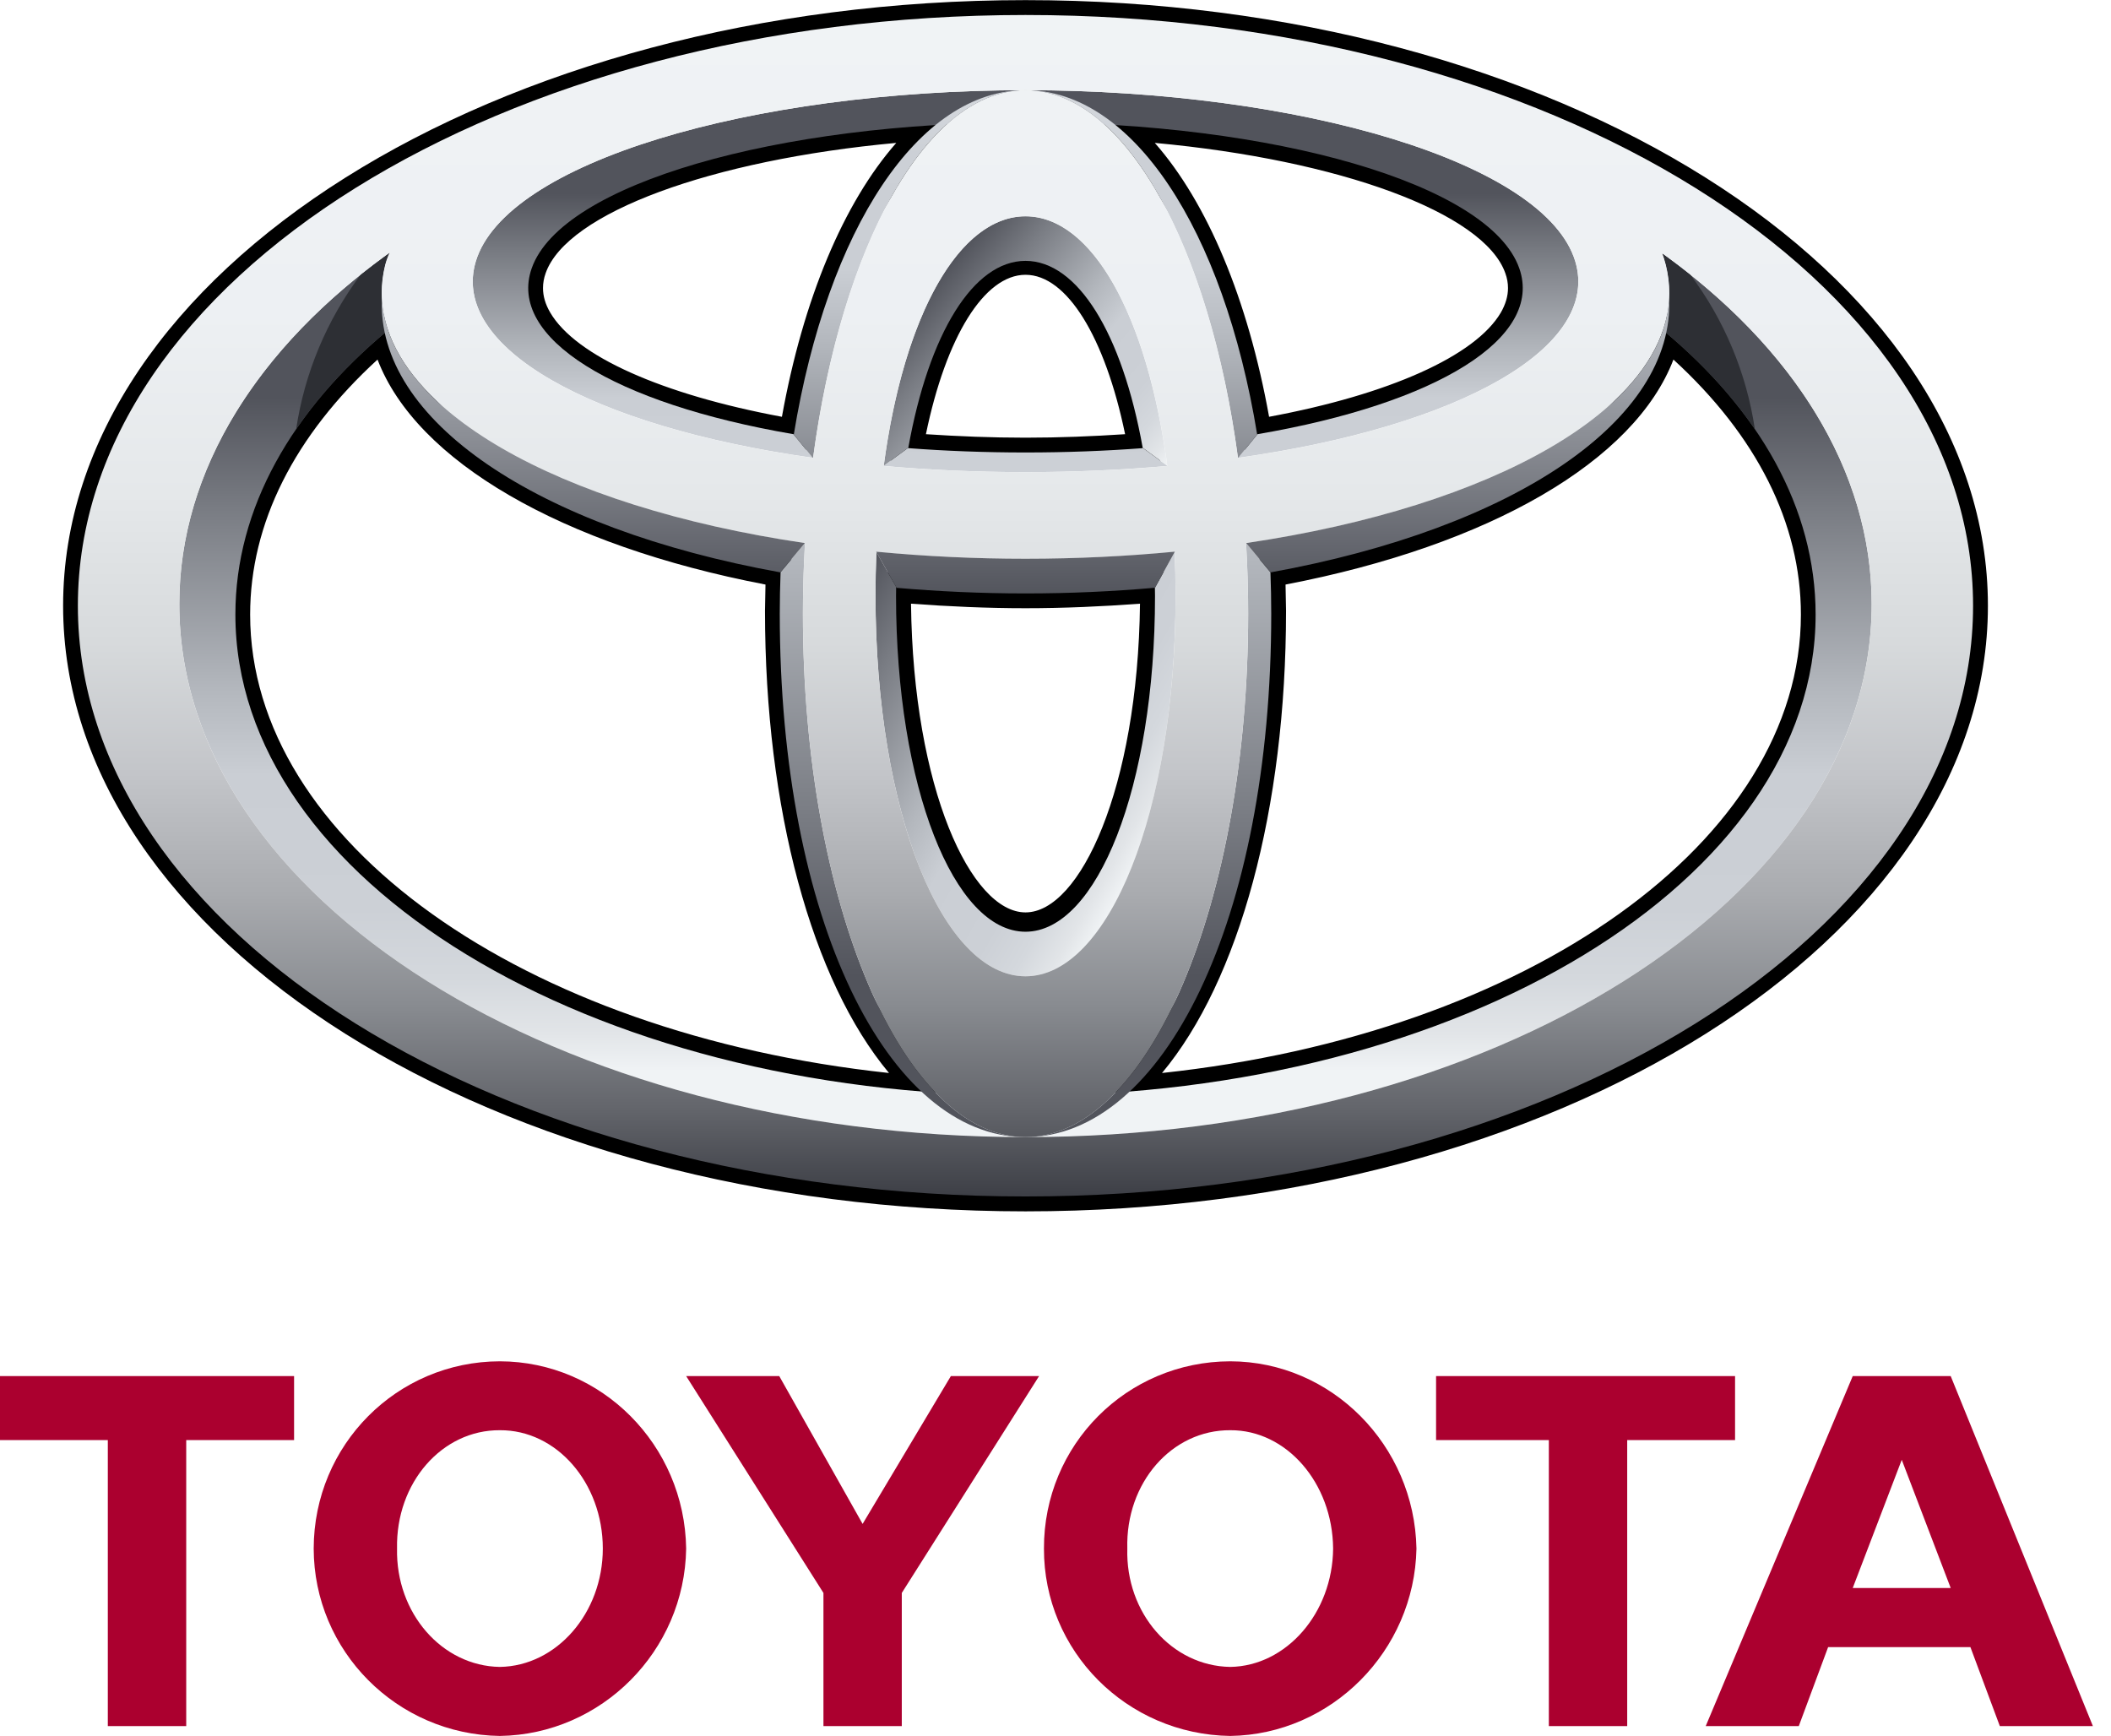
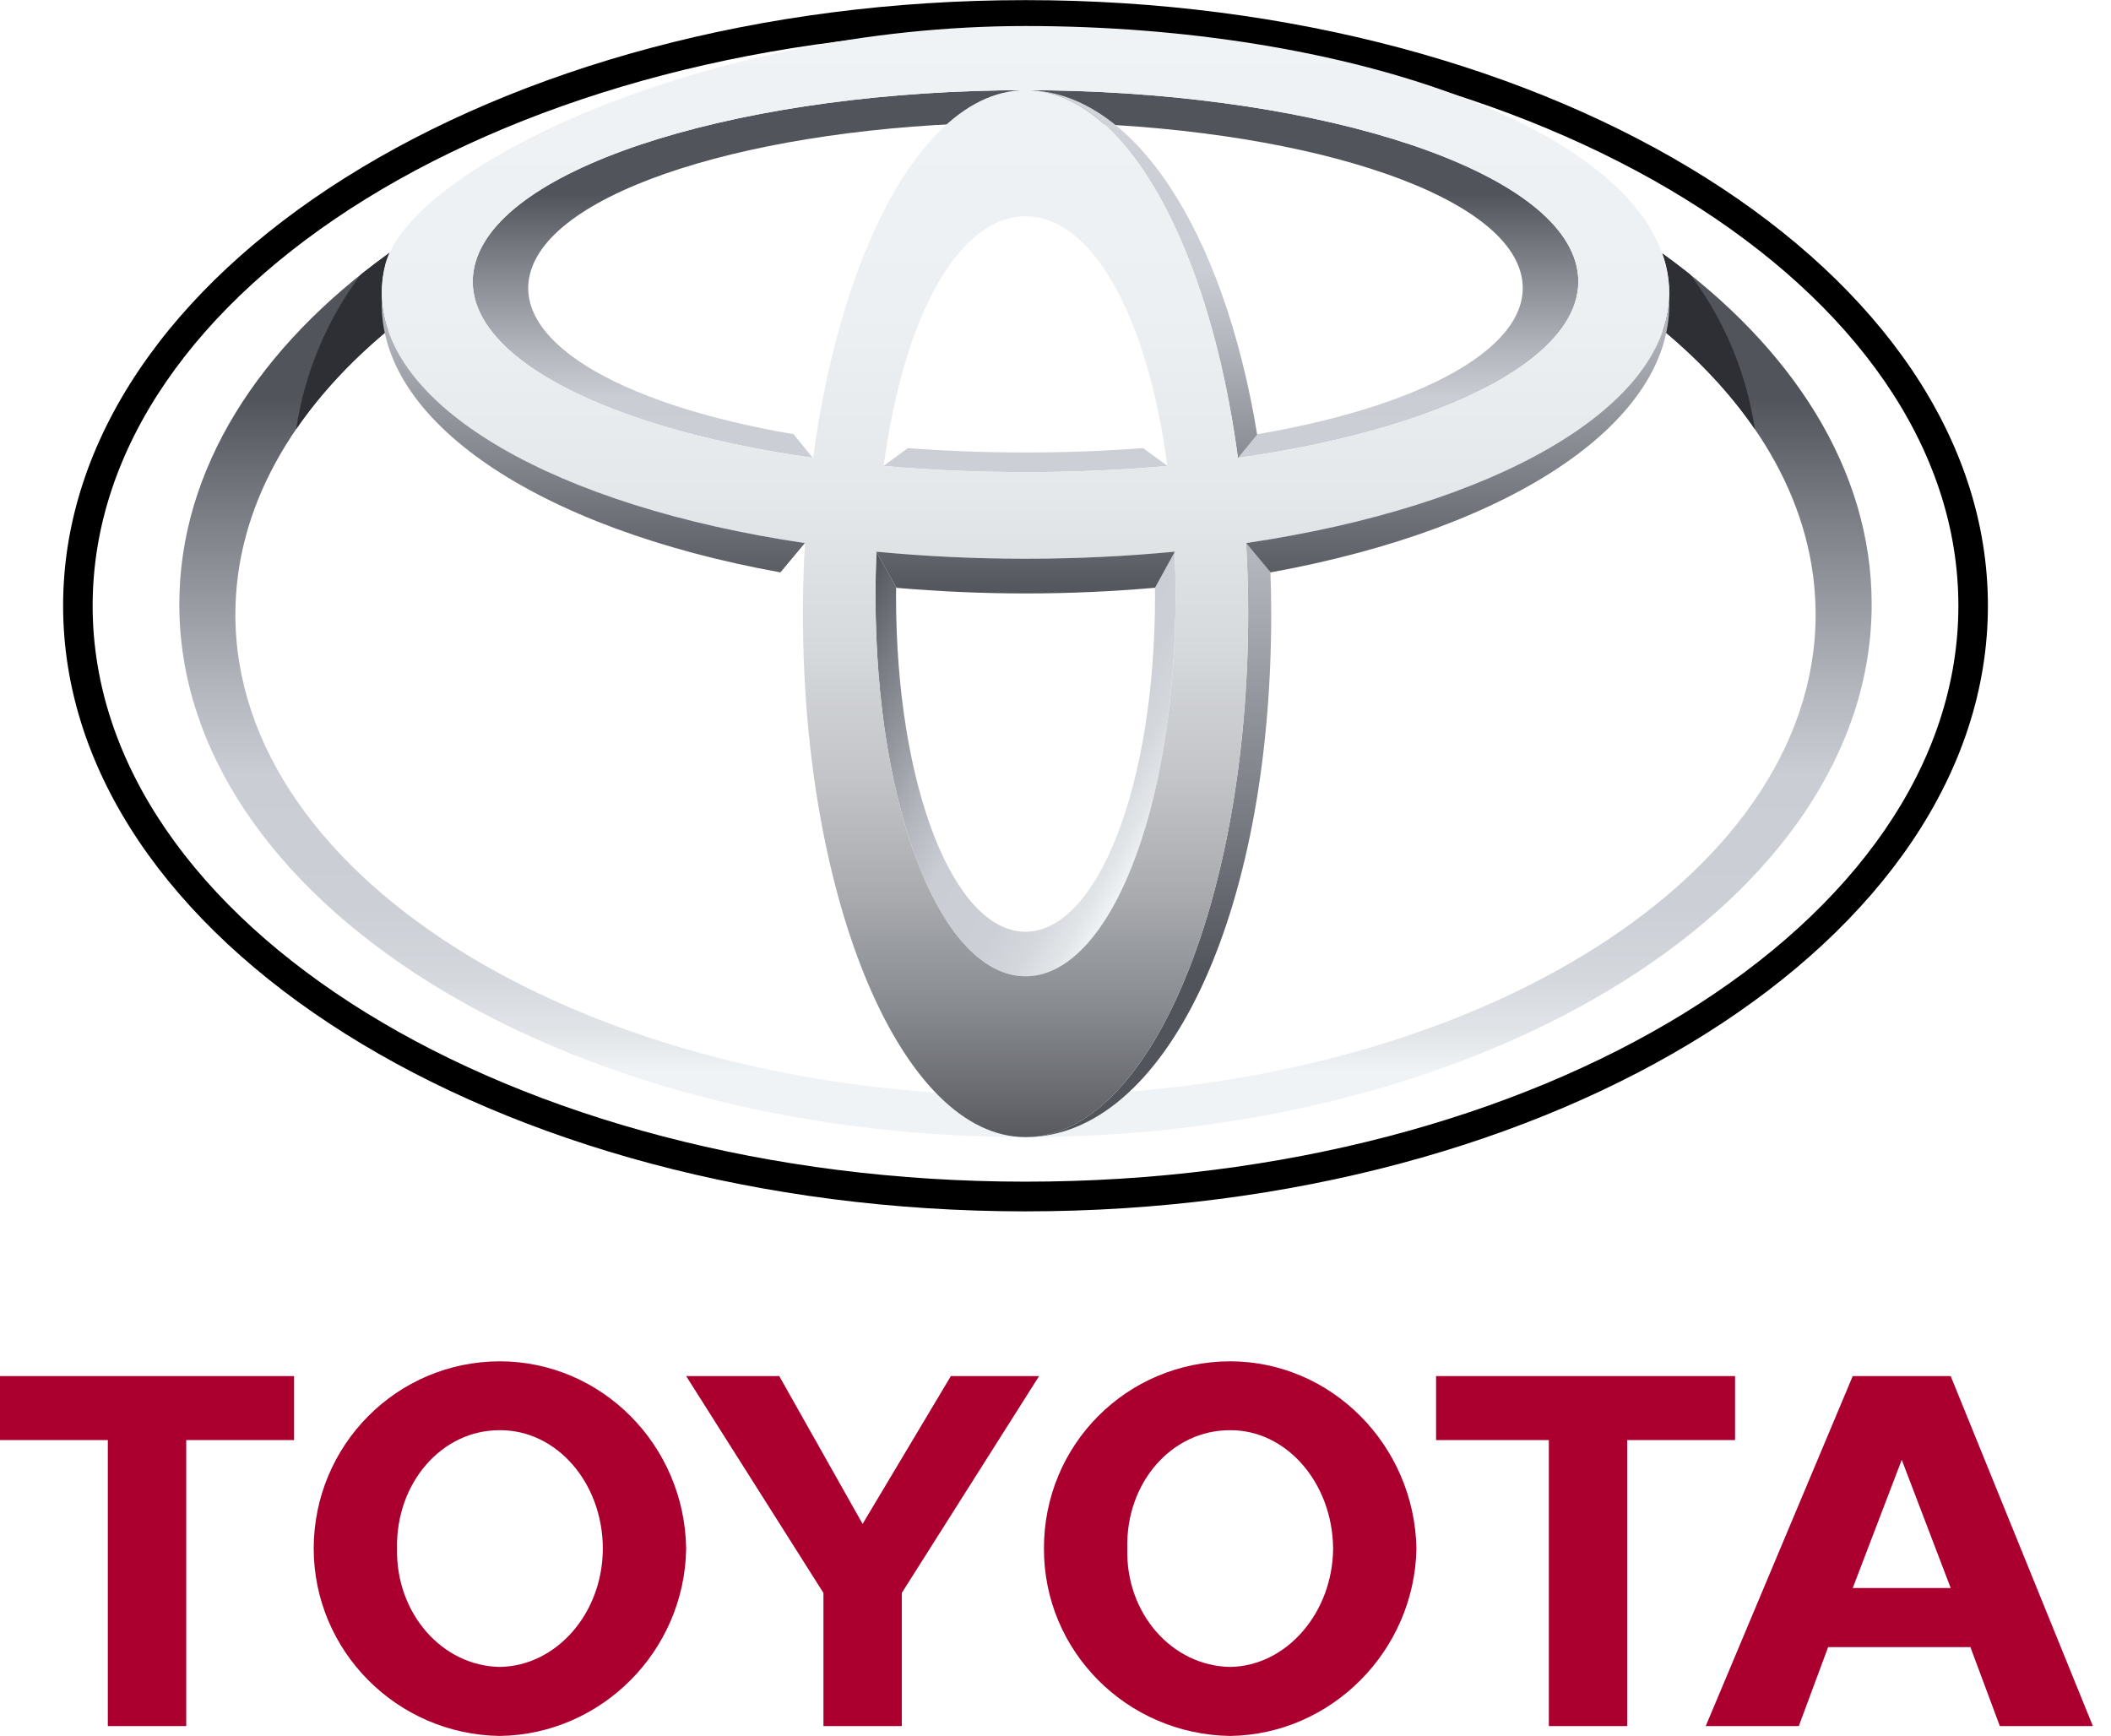
<svg xmlns="http://www.w3.org/2000/svg" width="107" height="88" viewBox="0 0 107 88" fill="none">
  <g clip-path="url(#clip0_9525_6082)">
    <path d="M52.915 78.496C52.899 73.247 57.105 69.013 62.359 69.004C67.483 69.012 71.693 73.247 71.796 78.496C71.694 83.686 67.484 87.92 62.359 87.994C57.105 87.92 52.899 83.686 52.915 78.496ZM62.359 84.495C65.195 84.451 67.543 81.771 67.572 78.496C67.543 75.159 65.195 72.478 62.359 72.497C59.4 72.478 57.047 75.158 57.14 78.496C57.047 81.77 59.4 84.451 62.359 84.495ZM82.478 72.997V87.494H78.506V72.997H72.79V69.754H87.945V72.997H82.478V72.997ZM92.662 83.491L91.175 87.494H86.458L93.909 69.754H98.875L106.082 87.494H101.365L99.874 83.491H92.662V83.491ZM96.394 80.496H98.875L96.394 73.997L93.909 80.496H96.394ZM9.439 72.997V87.494H5.465V72.997H0V69.754H14.906V72.997H9.439V72.997ZM15.9 78.496C15.908 73.247 20.112 69.013 25.336 69.004C30.493 69.012 34.703 73.247 34.779 78.496C34.703 83.686 30.493 87.92 25.336 87.994C20.112 87.92 15.908 83.686 15.9 78.496ZM25.336 84.495C28.206 84.451 30.552 81.771 30.555 78.496C30.552 75.159 28.206 72.478 25.336 72.497C22.407 72.478 20.057 75.158 20.125 78.496C20.057 81.77 22.407 84.451 25.336 84.495ZM43.723 87.494H45.709V80.745L52.667 69.754H48.196L43.723 77.246L39.498 69.754H34.78L41.738 80.745V87.494H43.723Z" fill="#AB002F" />
    <path d="M3.199 30.704C3.199 47.631 25.082 61.403 51.98 61.403C78.877 61.403 100.761 47.631 100.761 30.704C100.761 13.776 78.877 0.006 51.98 0.006C25.082 0.006 3.199 13.776 3.199 30.704ZM4.696 30.704C4.696 14.609 25.907 1.514 51.98 1.514C78.052 1.514 99.264 14.609 99.264 30.704C99.264 46.803 78.052 59.898 51.98 59.898C25.907 59.897 4.696 46.803 4.696 30.704V30.704Z" fill="black" />
-     <path d="M47.37 5.587C35.953 6.288 27.661 9.331 26.247 13.341C26.103 13.745 26.029 14.171 26.028 14.6C26.028 15.276 26.218 15.953 26.595 16.599C28.18 19.314 33.098 21.554 40.098 22.755L40.839 22.877L40.963 22.132C42.112 15.084 44.634 9.541 47.885 6.924L49.727 5.439L47.37 5.587V5.587ZM27.887 15.84C27.643 15.423 27.523 15.011 27.523 14.605C27.523 14.349 27.567 14.099 27.658 13.845C28.737 10.782 36.066 8.106 45.429 7.243C42.758 10.282 40.704 15.178 39.633 21.127C33.549 19.995 29.174 18.045 27.887 15.84V15.84ZM45.283 22.583L45.137 23.402L45.963 23.465C47.921 23.612 49.946 23.692 51.978 23.692C54.012 23.692 56.038 23.612 57.997 23.465L58.821 23.402L58.675 22.583C57.549 16.222 55.044 12.423 51.979 12.423C48.913 12.423 46.409 16.222 45.283 22.583V22.583ZM51.98 13.929C54.075 13.929 56.009 17.084 57.028 22.009C55.371 22.118 53.684 22.186 51.978 22.186C50.275 22.186 48.587 22.118 46.932 22.009C47.948 17.084 49.885 13.929 51.98 13.929V13.929ZM56.073 6.925C59.323 9.542 61.847 15.085 62.996 22.133L63.119 22.877L63.859 22.755C70.861 21.554 75.782 19.314 77.361 16.6C77.975 15.556 78.092 14.429 77.712 13.342C76.299 9.333 68.006 6.289 56.59 5.587L54.237 5.44L56.073 6.925V6.925ZM58.533 7.243C67.894 8.106 75.222 10.787 76.299 13.845C76.392 14.099 76.436 14.349 76.436 14.605C76.436 15.011 76.313 15.423 76.075 15.84C74.784 18.045 70.408 19.995 64.326 21.127C63.255 15.179 61.204 10.282 58.533 7.243V7.243ZM19.023 16.296C13.892 20.619 11.18 25.754 11.18 31.15C11.18 43.842 26.569 54.571 46.973 56.099L49.252 56.272L47.517 54.781C43.047 50.934 40.271 41.809 40.271 30.963L40.317 28.401L39.692 28.273C28.959 26.338 21.323 21.799 20.236 16.716L19.976 15.496L19.023 16.296V16.296ZM12.679 31.15C12.679 26.523 14.923 22.083 19.136 18.226C21.099 23.362 28.433 27.64 38.8 29.631C38.787 30.219 38.775 30.963 38.775 30.963C38.775 41.019 41.148 49.704 45.061 54.39C26.469 52.394 12.679 42.627 12.679 31.15V31.15ZM44.673 29.793L44.669 30.066C44.669 40.148 47.812 47.753 51.98 47.753C56.146 47.753 59.289 40.148 59.289 30.066L59.279 28.979L58.475 29.048C56.355 29.235 54.173 29.327 51.98 29.327C49.788 29.327 47.602 29.235 45.488 29.048L44.681 28.974L44.673 29.793V29.793ZM57.783 30.601C57.671 39.981 54.733 46.249 51.98 46.249C49.224 46.249 46.286 39.981 46.176 30.601C48.079 30.742 50.023 30.83 51.98 30.83C53.939 30.83 55.877 30.742 57.783 30.601ZM83.72 16.716C82.634 21.799 74.997 26.337 64.268 28.273L63.639 28.39L63.689 30.962C63.689 41.808 60.911 50.934 56.443 54.78L54.707 56.271L56.983 56.099C77.39 54.57 92.779 43.842 92.779 31.149C92.779 25.754 90.064 20.618 84.933 16.296L83.983 15.496L83.72 16.716V16.716ZM84.821 18.226C89.037 22.083 91.282 26.523 91.282 31.15C91.282 42.627 77.493 52.394 58.899 54.39C62.812 49.704 65.185 41.019 65.185 30.963C65.185 30.963 65.17 30.219 65.16 29.631C75.524 27.64 82.858 23.362 84.821 18.226V18.226Z" fill="black" />
    <path d="M84.251 12.841C84.32 13.032 84.383 13.227 84.432 13.423C84.714 14.551 84.656 15.658 84.29 16.737C89.158 20.775 92.028 25.755 92.028 31.15C92.028 44.617 74.097 55.537 51.98 55.537C29.861 55.537 11.931 44.617 11.931 31.15C11.931 25.759 14.804 20.775 19.666 16.737C19.303 15.658 19.245 14.551 19.527 13.423C19.585 13.209 19.663 13.001 19.759 12.802C13.117 17.561 9.089 23.799 9.089 30.631C9.089 45.548 28.291 57.639 51.979 57.639C75.665 57.639 94.869 45.548 94.869 30.631C94.87 23.814 90.858 17.59 84.251 12.841V12.841Z" fill="url(#paint0_linear_9525_6082)" />
    <path d="M57.938 22.715C56.048 22.858 54.056 22.936 51.978 22.936C49.902 22.936 47.911 22.858 46.021 22.715H46.015L44.78 23.618C47.059 23.818 49.465 23.931 51.979 23.931C54.493 23.931 56.9 23.818 59.18 23.618L57.938 22.715ZM79.846 13.252C78.341 8.248 65.93 4.572 51.98 4.572C38.032 4.572 25.621 8.248 24.116 13.252C22.809 17.594 29.942 21.612 41.197 23.206L40.219 22.009C31.115 20.45 25.703 17.128 26.952 13.595C28.465 9.306 39.455 6.2 51.978 6.2C64.502 6.2 75.494 9.306 77.006 13.595C78.253 17.128 72.844 20.451 63.737 22.009L62.763 23.206C74.013 21.612 81.152 17.594 79.846 13.252Z" fill="url(#paint1_linear_9525_6082)" />
-     <path d="M46.036 22.715C47.081 16.874 49.349 13.223 51.978 13.223C54.611 13.223 56.877 16.874 57.923 22.715H57.944L59.167 23.608C58.135 15.893 55.308 10.963 51.98 10.963C48.65 10.963 45.825 15.893 44.794 23.608L46.016 22.715H46.036Z" fill="url(#paint2_linear_9525_6082)" />
    <path d="M59.538 27.979L58.538 29.797C58.538 29.93 58.544 30.066 58.544 30.204C58.544 39.887 55.6 47.229 51.979 47.229C48.355 47.229 45.417 39.886 45.417 30.204C45.417 30.051 45.42 29.9 45.423 29.753L44.421 27.979C44.392 28.717 44.377 29.455 44.377 30.194C44.377 41.172 47.781 49.488 51.98 49.488C56.18 49.488 59.586 41.172 59.586 30.194C59.585 29.455 59.569 28.717 59.538 27.979V27.979Z" fill="url(#paint3_linear_9525_6082)" />
-     <path d="M41.213 23.21C42.652 12.488 46.928 4.571 51.98 4.571C46.564 4.571 41.947 11.585 40.234 22.03L41.199 23.21H41.213Z" fill="url(#paint4_linear_9525_6082)" />
    <path d="M62.748 23.21H62.758L63.723 22.03C62.012 11.585 57.393 4.571 51.98 4.571C57.032 4.572 61.311 12.488 62.748 23.21Z" fill="url(#paint5_linear_9525_6082)" />
    <path d="M64.395 29.008L63.167 27.533H63.157C63.226 28.704 63.265 29.895 63.265 31.105C63.265 45.759 58.212 57.639 51.98 57.639C58.967 57.639 64.435 46.621 64.435 31.105C64.435 30.395 64.42 29.699 64.395 29.008V29.008Z" fill="url(#paint6_linear_9525_6082)" />
-     <path d="M40.697 31.105C40.697 29.896 40.736 28.705 40.804 27.533H40.796L39.565 29.003C39.539 29.704 39.525 30.405 39.524 31.105C39.524 46.621 44.996 57.639 51.98 57.639C45.751 57.639 40.697 45.759 40.697 31.105V31.105Z" fill="url(#paint7_linear_9525_6082)" />
    <path d="M84.29 16.737C86.151 18.281 87.721 19.966 88.949 21.755C88.524 18.909 87.398 16.215 85.674 13.919C85.209 13.547 84.734 13.188 84.25 12.841C84.319 13.033 84.382 13.228 84.431 13.424C84.714 14.551 84.656 15.658 84.29 16.737ZM19.666 16.737C19.304 15.658 19.245 14.551 19.527 13.423C19.586 13.209 19.664 13.001 19.76 12.801C19.261 13.163 18.769 13.536 18.285 13.919C16.564 16.217 15.438 18.91 15.011 21.755C16.238 19.966 17.805 18.281 19.666 16.737Z" fill="#2D2F34" />
-     <path d="M3.947 30.704C3.947 14.168 25.451 0.76 51.98 0.76C78.506 0.76 100.009 14.168 100.009 30.704C100.009 47.244 78.506 60.648 51.98 60.648C25.451 60.647 3.947 47.244 3.947 30.704V30.704ZM51.98 57.639C75.666 57.639 94.869 45.548 94.869 30.631C94.869 15.712 75.666 3.617 51.98 3.617C28.291 3.617 9.088 15.713 9.088 30.631C9.088 45.548 28.291 57.639 51.98 57.639Z" fill="url(#paint8_linear_9525_6082)" />
    <path d="M40.697 31.105C40.697 16.605 45.751 4.572 51.98 4.572C58.211 4.572 63.265 16.605 63.265 31.105C63.265 45.76 58.211 57.639 51.98 57.639C45.748 57.639 40.697 45.759 40.697 31.105V31.105ZM51.98 49.488C56.18 49.488 59.586 41.172 59.586 30.198C59.586 18.81 56.179 10.964 51.98 10.964C47.78 10.964 44.377 18.81 44.377 30.198C44.377 41.172 47.78 49.488 51.98 49.488V49.488Z" fill="url(#paint9_linear_9525_6082)" />
    <path d="M19.527 13.423C20.765 8.493 35.737 1.319 51.98 1.319C68.221 1.319 82.678 6.445 84.432 13.423C86.395 21.244 71.967 28.323 51.98 28.323C31.989 28.323 17.561 21.244 19.527 13.423V13.423ZM51.98 4.572C38.032 4.572 25.621 8.248 24.116 13.252C22.429 18.859 34.816 23.931 51.98 23.931C69.146 23.931 81.532 18.858 79.846 13.252C78.341 8.248 65.93 4.572 51.98 4.572V4.572Z" fill="url(#paint10_linear_9525_6082)" />
    <path d="M44.406 27.964L44.414 27.97L45.445 29.797C47.543 29.977 49.724 30.081 51.98 30.081C54.245 30.081 56.432 29.978 58.544 29.793L59.547 27.969L59.553 27.963C57.141 28.194 54.611 28.322 51.98 28.322C49.451 28.323 46.924 28.204 44.406 27.964V27.964ZM84.602 15.114C84.344 20.706 75.797 25.661 63.163 27.528L63.167 27.533L64.4 29.014C76.762 26.779 84.894 21.289 84.602 15.114V15.114ZM19.358 15.114C19.066 21.295 27.197 26.779 39.557 29.014L40.793 27.533L40.796 27.528C28.159 25.662 19.618 20.707 19.358 15.114V15.114Z" fill="url(#paint11_linear_9525_6082)" />
  </g>
  <defs>
    <linearGradient id="paint0_linear_9525_6082" x1="51.979" y1="54.303" x2="51.979" y2="20.182" gradientUnits="userSpaceOnUse">
      <stop stop-color="#F0F3F5" />
      <stop offset="0.056" stop-color="#E2E5E8" />
      <stop offset="0.138" stop-color="#D4D8DD" />
      <stop offset="0.242" stop-color="#CCD0D6" />
      <stop offset="0.44" stop-color="#CACED4" />
      <stop offset="0.568" stop-color="#B3B7BD" />
      <stop offset="0.835" stop-color="#797C83" />
      <stop offset="1" stop-color="#52545C" />
    </linearGradient>
    <linearGradient id="paint1_linear_9525_6082" x1="51.981" y1="28.305" x2="51.981" y2="9.815" gradientUnits="userSpaceOnUse">
      <stop stop-color="#F0F3F5" />
      <stop offset="0.056" stop-color="#E2E5E8" />
      <stop offset="0.138" stop-color="#D4D8DD" />
      <stop offset="0.242" stop-color="#CCD0D6" />
      <stop offset="0.44" stop-color="#CACED4" />
      <stop offset="0.568" stop-color="#B3B7BD" />
      <stop offset="0.835" stop-color="#797C83" />
      <stop offset="1" stop-color="#52545C" />
    </linearGradient>
    <linearGradient id="paint2_linear_9525_6082" x1="58.083" y1="24.906" x2="46.55" y2="15.284" gradientUnits="userSpaceOnUse">
      <stop stop-color="#F0F3F5" />
      <stop offset="0.056" stop-color="#E2E5E8" />
      <stop offset="0.138" stop-color="#D4D8DD" />
      <stop offset="0.242" stop-color="#CCD0D6" />
      <stop offset="0.44" stop-color="#CACED4" />
      <stop offset="0.568" stop-color="#B3B7BD" />
      <stop offset="0.835" stop-color="#797C83" />
      <stop offset="1" stop-color="#52545C" />
    </linearGradient>
    <linearGradient id="paint3_linear_9525_6082" x1="59.251" y1="41.022" x2="42.465" y2="31.386" gradientUnits="userSpaceOnUse">
      <stop stop-color="#F0F3F5" />
      <stop offset="0.056" stop-color="#E2E5E8" />
      <stop offset="0.138" stop-color="#D4D8DD" />
      <stop offset="0.242" stop-color="#CCD0D6" />
      <stop offset="0.44" stop-color="#CACED4" />
      <stop offset="0.568" stop-color="#B3B7BD" />
      <stop offset="0.835" stop-color="#797C83" />
      <stop offset="1" stop-color="#52545C" />
    </linearGradient>
    <linearGradient id="paint4_linear_9525_6082" x1="46.107" y1="0.757" x2="46.107" y2="30.084" gradientUnits="userSpaceOnUse">
      <stop stop-color="#F0F3F5" />
      <stop offset="0.056" stop-color="#E2E5E8" />
      <stop offset="0.138" stop-color="#D4D8DD" />
      <stop offset="0.242" stop-color="#CCD0D6" />
      <stop offset="0.44" stop-color="#CACED4" />
      <stop offset="0.568" stop-color="#B3B7BD" />
      <stop offset="0.835" stop-color="#797C83" />
      <stop offset="1" stop-color="#52545C" />
    </linearGradient>
    <linearGradient id="paint5_linear_9525_6082" x1="57.851" y1="0.757" x2="57.851" y2="30.084" gradientUnits="userSpaceOnUse">
      <stop stop-color="#F0F3F5" />
      <stop offset="0.056" stop-color="#E2E5E8" />
      <stop offset="0.138" stop-color="#D4D8DD" />
      <stop offset="0.242" stop-color="#CCD0D6" />
      <stop offset="0.44" stop-color="#CACED4" />
      <stop offset="0.568" stop-color="#B3B7BD" />
      <stop offset="0.835" stop-color="#797C83" />
      <stop offset="1" stop-color="#52545C" />
    </linearGradient>
    <linearGradient id="paint6_linear_9525_6082" x1="58.207" y1="0.511" x2="58.207" y2="49.454" gradientUnits="userSpaceOnUse">
      <stop stop-color="#F0F3F5" />
      <stop offset="0.056" stop-color="#E2E5E8" />
      <stop offset="0.138" stop-color="#D4D8DD" />
      <stop offset="0.242" stop-color="#CCD0D6" />
      <stop offset="0.44" stop-color="#CACED4" />
      <stop offset="0.568" stop-color="#B3B7BD" />
      <stop offset="0.835" stop-color="#797C83" />
      <stop offset="1" stop-color="#52545C" />
    </linearGradient>
    <linearGradient id="paint7_linear_9525_6082" x1="45.752" y1="0.51" x2="45.752" y2="49.454" gradientUnits="userSpaceOnUse">
      <stop stop-color="#F0F3F5" />
      <stop offset="0.056" stop-color="#E2E5E8" />
      <stop offset="0.138" stop-color="#D4D8DD" />
      <stop offset="0.242" stop-color="#CCD0D6" />
      <stop offset="0.44" stop-color="#CACED4" />
      <stop offset="0.568" stop-color="#B3B7BD" />
      <stop offset="0.835" stop-color="#797C83" />
      <stop offset="1" stop-color="#52545C" />
    </linearGradient>
    <linearGradient id="paint8_linear_9525_6082" x1="51.978" y1="0.76" x2="51.978" y2="60.648" gradientUnits="userSpaceOnUse">
      <stop stop-color="#F0F3F5" />
      <stop offset="0.253" stop-color="#EDF0F3" />
      <stop offset="0.406" stop-color="#E5E8EA" />
      <stop offset="0.531" stop-color="#D7DADC" />
      <stop offset="0.642" stop-color="#C3C5C9" />
      <stop offset="0.744" stop-color="#A9ABAF" />
      <stop offset="0.839" stop-color="#888B90" />
      <stop offset="0.926" stop-color="#63656B" />
      <stop offset="1" stop-color="#3D3F46" />
    </linearGradient>
    <linearGradient id="paint9_linear_9525_6082" x1="51.981" y1="0.757" x2="51.981" y2="60.648" gradientUnits="userSpaceOnUse">
      <stop stop-color="#F0F3F5" />
      <stop offset="0.253" stop-color="#EDF0F3" />
      <stop offset="0.406" stop-color="#E5E8EA" />
      <stop offset="0.531" stop-color="#D7DADC" />
      <stop offset="0.642" stop-color="#C3C5C9" />
      <stop offset="0.744" stop-color="#A9ABAF" />
      <stop offset="0.839" stop-color="#888B90" />
      <stop offset="0.926" stop-color="#63656B" />
      <stop offset="1" stop-color="#3D3F46" />
    </linearGradient>
    <linearGradient id="paint10_linear_9525_6082" x1="51.98" y1="0.763" x2="51.98" y2="60.653" gradientUnits="userSpaceOnUse">
      <stop stop-color="#F0F3F5" />
      <stop offset="0.253" stop-color="#EDF0F3" />
      <stop offset="0.406" stop-color="#E5E8EA" />
      <stop offset="0.531" stop-color="#D7DADC" />
      <stop offset="0.642" stop-color="#C3C5C9" />
      <stop offset="0.744" stop-color="#A9ABAF" />
      <stop offset="0.839" stop-color="#888B90" />
      <stop offset="0.926" stop-color="#63656B" />
      <stop offset="1" stop-color="#3D3F46" />
    </linearGradient>
    <linearGradient id="paint11_linear_9525_6082" x1="51.98" y1="13.181" x2="51.98" y2="30.249" gradientUnits="userSpaceOnUse">
      <stop stop-color="#CACED4" />
      <stop offset="1" stop-color="#52545C" />
    </linearGradient>
    <clipPath id="clip0_9525_6082">
      <rect width="106.082" height="88" fill="white" />
    </clipPath>
  </defs>
</svg>